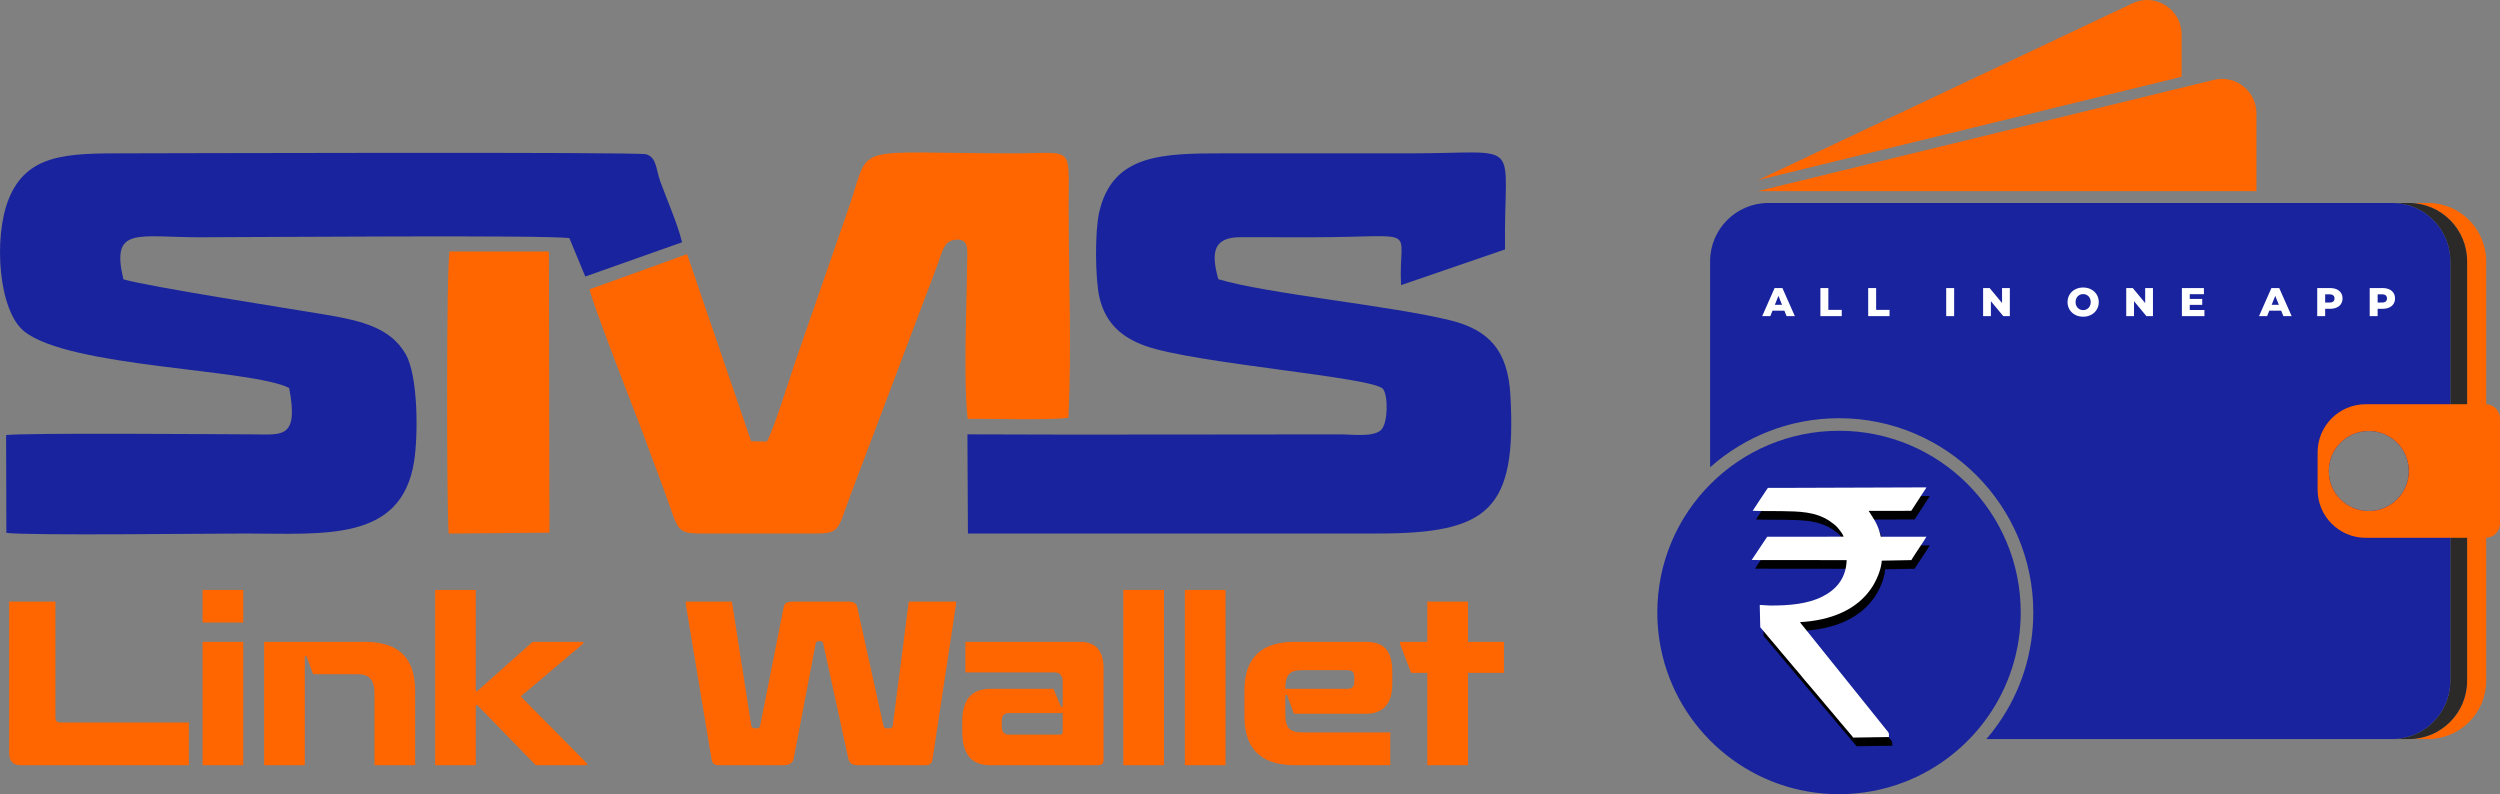
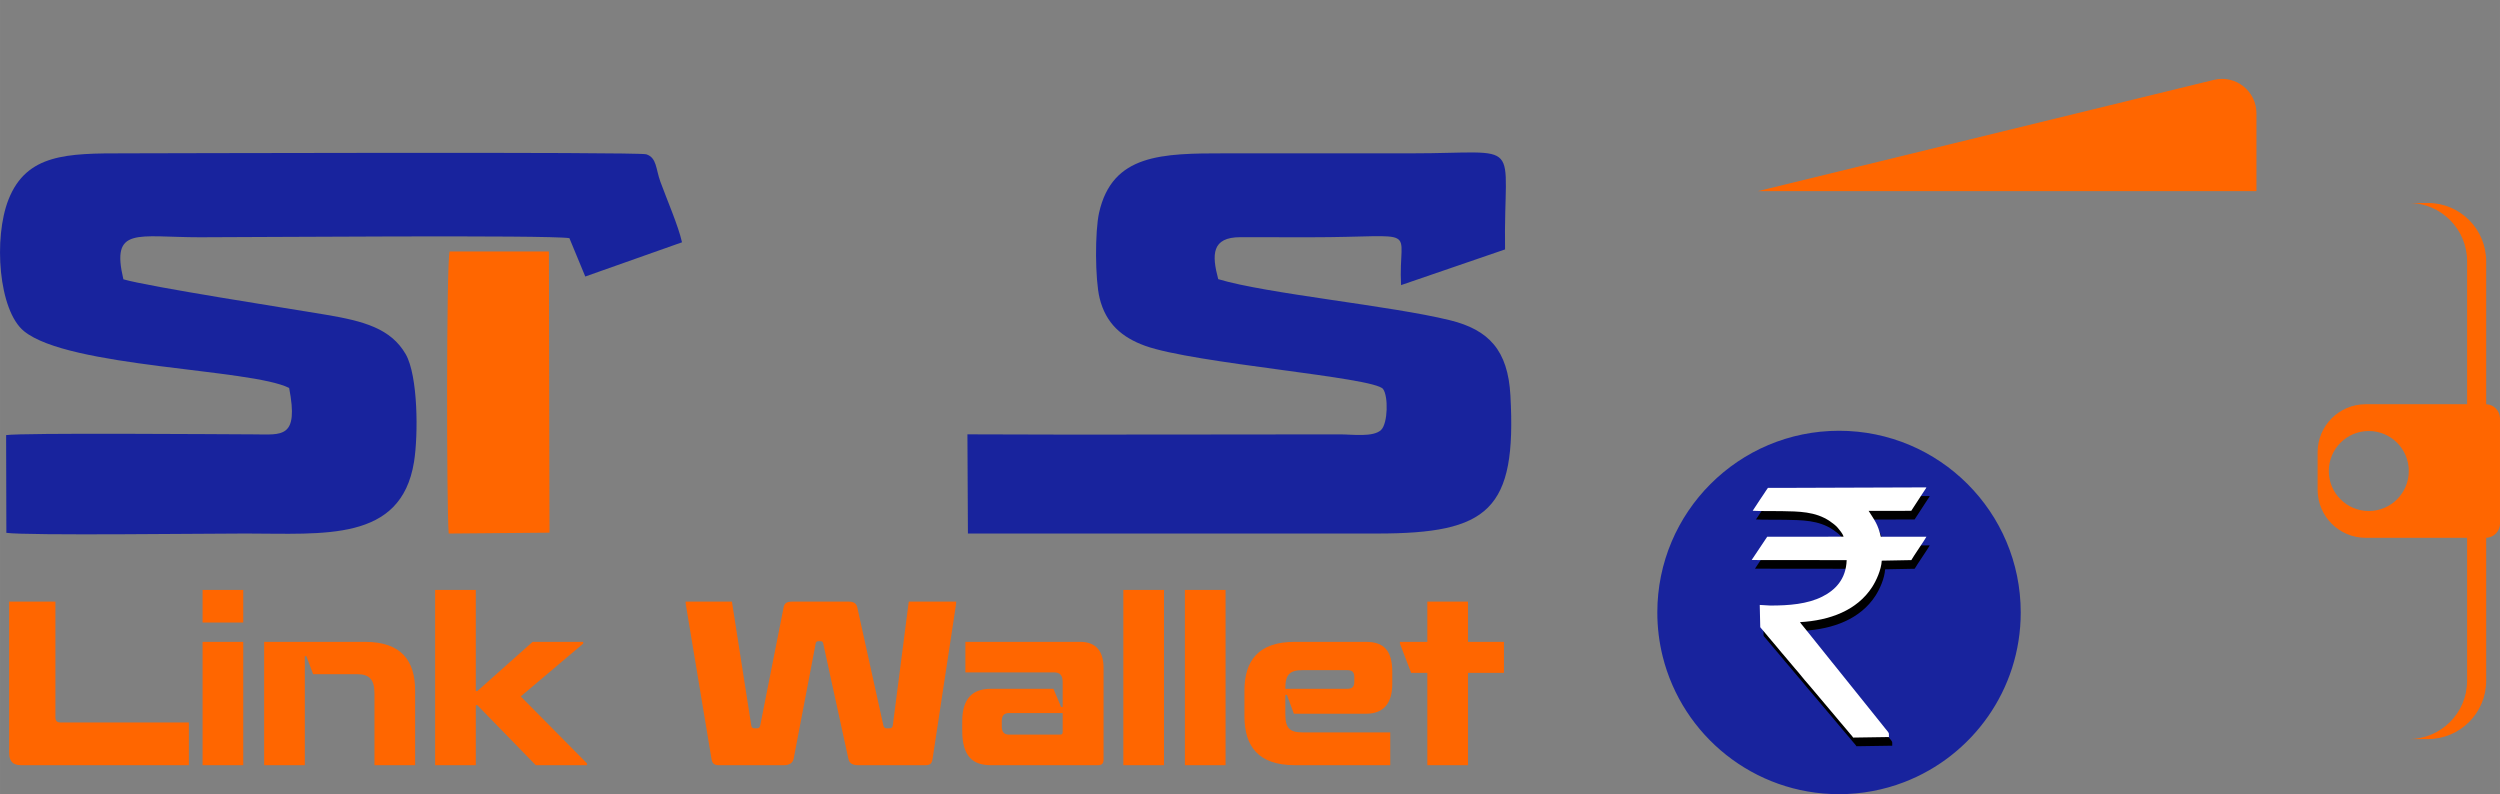
<svg xmlns="http://www.w3.org/2000/svg" xml:space="preserve" width="155.456mm" height="49.384mm" version="1.1" style="shape-rendering:geometricPrecision; text-rendering:geometricPrecision; image-rendering:optimizeQuality; fill-rule:evenodd; clip-rule:evenodd" viewBox="0 0 15533.23 4934.52">
  <rect x="0" y="0" width="15533.23" height="4934.52" fill="#808080" stroke="none" />
  <defs>
    <style type="text/css">
   
    .fil3 {fill:black}
    .fil0 {fill:#18239D}
    .fil4 {fill:white}
    .fil2 {fill:#2B2A29;fill-rule:nonzero}
    .fil1 {fill:#FF6600;fill-rule:nonzero}
    .fil5 {fill:white;fill-rule:nonzero}
   
  </style>
  </defs>
  <g id="Layer_x0020_1">
    <g id="_1867832081856">
      <g>
        <path class="fil0" d="M766.54 1735.45c-78.44,-331.11 84.64,-261.23 476.18,-261.23 299.83,0 2167.01,-15.34 2295.06,5.5l98.66 238.38 601.03 -212.64c-22.32,-101.31 -95.63,-269.81 -134.54,-376.91 -28.7,-78.99 -21.72,-148.95 -87.77,-169.92 -50.43,-16.01 -3077.52,-5.91 -3242.87,-5.92 -353.26,-0.04 -606.8,2.18 -719.37,286.65 -94.44,238.66 -62.52,689.45 96.29,818.49 279.83,227.35 1410.36,232.53 1647.32,352.7 60.79,316.3 -44.94,288.92 -217.77,288.33 -205.87,-0.71 -1444.14,-10.41 -1540.84,4.62l1.52 607.15c123.67,18.12 1256.21,4.28 1485.55,4.28 488.04,0 966.31,53.52 1047.13,-443.64 27.44,-168.74 25.24,-538.18 -51.72,-671.05 -92.58,-159.83 -261.18,-205.26 -496.25,-244.88 -236.11,-39.8 -1096.36,-173.05 -1257.62,-219.92z" />
        <path class="fil0" d="M7569.13 1734.37c-40.31,-152.14 -41.76,-260.59 138.13,-260.65 143.57,-0.05 287.21,0.5 430.8,0.5 709.54,0 547.9,-78.76 567.13,297.29l646.15 -221.83c-10.39,-701.45 132.56,-596.97 -581.55,-596.97 -385.31,0 -770.63,0 -1155.94,0 -393.64,-0.01 -703.28,3.12 -785.11,369.86 -25.93,116.21 -25.04,413.78 3.55,530.14 38.89,158.32 139.15,243.94 282.63,295.86 305.76,110.64 1423.84,194.47 1478.59,268.5 33.02,44.65 30.17,212.96 -12.19,254.12 -48.15,46.8 -179.99,27.67 -255.08,27.64 -770.81,-0.25 -1542.35,3.53 -2315.33,-0.18l3.05 616.38 2540.78 -0.1c694.89,0.5 869.66,-144.9 829.87,-859.03 -15.53,-278.76 -133.1,-406.69 -376.37,-466.46 -369.45,-90.77 -1140.01,-164.58 -1439.1,-255.07z" />
-         <path class="fil1" d="M5060.02 3314.91c167.99,0 140.94,-22.63 233.25,-262.5l534.52 -1414.68c22.16,-60.92 35.12,-135.12 95.82,-146.35 102.82,-19.01 85.98,62.96 85.23,144.47 -2.53,278.22 -23.89,703.61 3.36,966.44 166.58,-1.15 490.44,9.01 626.14,-5.77 20.9,-421.2 1.32,-896.12 1.32,-1323.29 0,-375.55 36.36,-320.5 -343.06,-320.5 -1011.63,0.01 -885.57,-71.94 -1014.59,313.85l-343.33 988.12c-30.62,90.16 -134.93,426.14 -174.3,488.62l-97.37 -1.73 -397.96 -1162.3 -605.77 218.21c13.7,75.99 253.26,691.45 300.63,814.06 51.8,134.07 98.09,265.12 149.87,401 107.16,281.26 73.84,302.27 247.3,302.29l698.93 0.04z" />
        <path class="fil1" d="M2793.61 1562.42c-20.58,69.55 -19.18,1597.4 -5.75,1752.73l626.32 -5.51 -3.68 -1746.99 -616.9 -0.23z" />
        <path class="fil1" d="M56.64 3738.05l0 938.13c0,50.26 19.54,78.18 73.99,78.18l1042.83 0 0 -265.25 -795.74 0c-25.13,0 -33.5,-11.16 -33.5,-33.5l0 -717.56 -287.58 0zm1454.66 1016.31l0 -766.42 -252.68 0 0 766.42 252.68 0zm0 -886.48l0 -202.43 -252.68 0 0 202.43 252.68 0zm129.84 886.48l252.68 0 0 -677.07 9.77 0 41.88 111.68 273.62 0c75.39,0 107.49,32.1 107.49,120.05l0 445.34 252.69 0 0 -462.08c0,-185.67 -83.76,-304.34 -312.71,-304.34l-625.42 0 0 766.42zm1062.38 -1088.9l0 1088.9 252.68 0 0 -372.74 9.77 0 362.97 372.74 318.3 0 0 -11.17 -411.83 -416.01 388.09 -328.07 0 -11.17 -314.1 0 -343.43 305.73 -9.77 0 0 -628.21 -252.68 0zm2942.83 72.59l-99.12 769.22c-1.39,12.56 -8.37,18.15 -23.73,18.15l-15.36 0c-9.77,0 -16.75,-5.59 -19.54,-18.15l-161.94 -732.92c-5.58,-25.13 -22.33,-36.3 -53.05,-36.3l-351.8 0c-34.89,0 -48.86,11.17 -53.05,36.3l-145.18 732.92c-2.79,12.56 -9.77,18.15 -20.94,18.15l-13.96 0c-13.96,0 -19.54,-6.98 -20.94,-18.15l-120.05 -769.22 -287.58 0 0 11.17 160.54 966.05c4.19,26.53 15.36,39.09 44.67,39.09l404.85 0c33.5,0 55.85,-12.56 61.42,-41.88l136.81 -716.17c1.4,-6.97 6.98,-12.56 18.16,-12.56l12.56 0c8.37,0 13.96,5.59 15.36,12.56l156.36 716.17c5.59,29.32 23.73,41.88 61.42,41.88l417.42 0c30.72,0 40.49,-11.17 44.67,-39.09l146.58 -966.05 0 -11.17 -294.57 0zm903.23 439.75c34.9,0 53.06,16.76 53.06,60.03l0 154.96 -9.77 0 -47.47 -113.08 -389.49 0c-110.28,0 -177.3,57.24 -177.3,202.43l0 57.23c0,161.94 67.02,214.99 177.3,214.99l668.7 0c20.94,0 32.11,-11.17 32.11,-33.5l0 -569.58c0,-104.71 -46.07,-163.34 -146.58,-163.34l-711.98 0 0 189.86 551.43 0zm37.7 386.7l-316.9 0c-33.5,0 -46.07,-18.15 -46.07,-50.26l0 -33.5c0,-33.5 12.57,-50.26 46.07,-50.26l332.26 0 0 117.27c0,11.17 -4.2,16.76 -15.36,16.76zm644.97 189.86l0 -1088.9 -252.68 0 0 1088.9 252.68 0zm382.52 0l0 -1088.9 -252.68 0 0 1088.9 252.68 0zm424.39 -319.7l448.13 0c115.87,0 163.33,-72.59 163.33,-185.66l0 -73.99c0,-127.04 -47.46,-187.07 -163.33,-187.07l-442.55 0c-227.55,0 -312.71,118.67 -312.71,304.34l0 157.74c0,185.67 85.16,304.34 312.71,304.34l593.32 0 0 -203.82 -545.85 0c-80.98,0 -106.11,-27.93 -106.11,-114.48l0 -118.66 9.77 0 43.28 117.26zm-53.05 -159.14c0,-83.76 27.93,-111.68 106.11,-111.68l279.2 0c29.32,0 43.29,11.17 43.29,43.28l0 27.92c0,32.11 -12.57,44.67 -43.29,44.67l-385.3 0 0 -4.19zm1358.34 -287.58l-223.37 0 0 -249.89 -252.68 0 0 249.89 -170.31 0 0 11.17 69.8 181.49 100.51 0 0 573.76 252.68 0 0 -573.76 223.37 0 0 -192.66z" />
      </g>
      <g>
        <g>
          <path class="fil1" d="M15085.06 1261.16l-118.44 0c200.14,0 362.37,162.23 362.37,362.35l0 2606.18c0,200.15 -162.23,362.38 -362.37,362.38l118.44 0c200.14,0 362.37,-162.23 362.37,-362.38l0 -2606.18c0,-200.12 -162.23,-362.35 -362.37,-362.35z" />
-           <path class="fil2" d="M15328.99 4229.69l0 -2606.18c0,-200.12 -162.23,-362.35 -362.37,-362.35l-104.54 0c200.14,0 362.38,162.23 362.38,362.35l0 2606.18c0,200.15 -162.24,362.38 -362.38,362.38l104.54 0c200.14,0 362.37,-162.23 362.37,-362.38z" />
          <path class="fil1" d="M10987.3 1187.45l3032.71 0 0 -483.59c0,-138.49 -129.75,-240.4 -264.32,-207.57l-2832.79 691.15 64.4 0z" />
-           <path class="fil1" d="M13250.12 20.7l-2327.22 1098.46 2632.05 -642.12 0 -263.24c0,-156.61 -163.12,-259.99 -304.83,-193.1z" />
          <path class="fil0" d="M11426.43 2676.53c-623.52,0 -1128.98,505.47 -1128.98,1128.99 0,93.98 11.56,185.27 33.21,272.64 121.95,491.74 566.25,856.35 1095.77,856.35 142.27,0 278.34,-26.4 403.7,-74.43 424.13,-162.45 725.3,-573.3 725.3,-1054.56 0,-623.52 -505.47,-1128.99 -1129,-1128.99z" />
-           <path class="fil0" d="M14718.07 3175.14c-137.25,0 -248.54,-111.26 -248.54,-248.53 0,-137.26 111.29,-248.55 248.54,-248.55 137.25,0 248.55,111.29 248.55,248.55 0,137.27 -111.3,248.53 -248.55,248.53zm144.02 -1913.97l-3874.4 0c-200.13,0 -362.35,162.23 -362.35,362.34l0 1279.99c213.28,-189.64 493.95,-305.03 801.1,-305.03 665.58,0 1207.06,541.48 1207.06,1207.05 0,249.15 -75.28,488.32 -217.72,691.67 -23.11,32.93 -47.71,64.61 -73.69,94.87l2520 0c200.14,0 362.38,-162.23 362.38,-362.38l0 -2606.18c0,-200.11 -162.24,-362.34 -362.38,-362.34z" />
          <path class="fil1" d="M14718.07 3175.14c-137.25,0 -248.54,-111.26 -248.54,-248.53 0,-137.26 111.29,-248.55 248.54,-248.55 137.25,0 248.55,111.29 248.55,248.55 0,137.27 -111.3,248.53 -248.55,248.53zm726.17 -663.56l-745.57 0c-164.92,0 -298.59,133.71 -298.59,298.63l0 232.79c0,164.94 133.67,298.6 298.59,298.6l745.57 0c49.14,0 88.99,-39.79 88.99,-88.93l0 -652.12c0,-49.14 -39.85,-88.97 -88.99,-88.97z" />
          <path class="fil3" d="M11150.33 3084.9l-145.03 0.26c-8.27,10.52 -15.82,24.11 -23.6,35.1 -8.41,11.88 -15.51,22.95 -23.8,35.33l-47.25 71.79c38.59,2.8 132.43,1.24 178.8,2.19 106.1,2.18 210.56,1.22 300.96,62.72 15.6,10.6 39.58,28.77 49.16,41.37 10.81,14.22 29.33,32.79 35.77,54.74l-474.5 0.4 -96.73 144.64 590.48 0.62c-3.91,119.49 -71.47,186.53 -151.82,226.9 -91.59,46.01 -206.19,55.43 -322.43,55.26l-65.86 -3.78 2.86 126.47c0.29,18.1 -1.02,9.28 15.23,29.61 26.16,32.72 53.66,62.82 80.5,95.58 13.25,16.19 26.14,31.73 39.7,47.59 7.63,8.93 13,15.8 20.46,23.91 17.44,18.91 42.08,51.77 60.17,71.49 24.33,26.5 56.31,69.22 80.6,95.49 4,4.33 5.14,6.27 9.84,11.5l170.88 202.71c3.24,4.07 6.31,7.51 9.68,11.72l50.58 59.63c6.92,8.11 13.37,15.72 20.24,24.26 6.65,8.28 14.8,15.82 19.77,24.23l222.25 -3.39c-1.74,-30.7 6,-17.79 -24.07,-54.5 -12.21,-14.91 -23.3,-28.96 -35.08,-43.94l-282.14 -351.45c-6.08,-7.75 -12.07,-14.06 -17.72,-21.72l-52.63 -65.88c-23.69,-28.77 -46.72,-58.37 -70.36,-87.64l-52.82 -65.67c-5.69,-7.71 -13.67,-15.36 -17.87,-23.12 184.81,-10.26 354.68,-72.72 448.52,-218.27 25.2,-39.1 56.14,-105.87 59.6,-163.75l183.74 -3.48c6.47,-13.42 89.26,-134.71 93.74,-145.15l-283.38 0.16c-18.08,-78.6 -37.68,-100.45 -75.68,-160.95l264.77 -0.23c21.12,-34.37 48.86,-73.11 69.91,-107.46 4.05,-6.6 7.29,-11.36 11.77,-17.83 2.4,-3.47 3.61,-5.46 5.9,-8.87 1.56,-2.32 2.12,-2.88 3.31,-4.91 3.35,-5.69 1.09,-1 3.18,-6.6l-839.6 2.91z" />
          <path class="fil4" d="M11129.64 3031.11l-145.02 0.26c-8.27,10.52 -15.83,24.11 -23.6,35.1 -8.42,11.88 -15.52,22.95 -23.81,35.33l-47.24 71.79c38.59,2.8 132.43,1.24 178.8,2.19 106.09,2.18 210.56,1.22 300.96,62.72 15.6,10.6 39.58,28.77 49.16,41.37 10.81,14.22 29.32,32.79 35.77,54.74l-474.5 0.4 -96.73 144.64 590.48 0.62c-3.92,119.49 -71.47,186.53 -151.82,226.9 -91.59,46.01 -206.19,55.43 -322.43,55.26l-65.86 -3.78 2.86 126.47c0.29,18.1 -1.02,9.28 15.23,29.61 26.16,32.72 53.65,62.82 80.5,95.58 13.25,16.19 26.13,31.73 39.69,47.59 7.64,8.93 13.01,15.8 20.47,23.91 17.43,18.91 42.08,51.77 60.17,71.49 24.32,26.5 56.3,69.22 80.59,95.49 4.01,4.33 5.15,6.27 9.85,11.5l170.88 202.7c3.23,4.08 6.31,7.52 9.68,11.73l50.58 59.63c6.92,8.11 13.37,15.72 20.24,24.26 6.65,8.28 14.8,15.82 19.77,24.23l222.25 -3.39c-1.74,-30.7 6,-17.79 -24.07,-54.5 -12.21,-14.91 -23.3,-28.96 -35.08,-43.94l-282.15 -351.45c-6.07,-7.75 -12.06,-14.06 -17.71,-21.72l-52.64 -65.88c-23.69,-28.77 -46.71,-58.37 -70.35,-87.64l-52.83 -65.67c-5.68,-7.71 -13.66,-15.36 -17.86,-23.12 184.81,-10.26 354.68,-72.72 448.51,-218.27 25.2,-39.1 56.14,-105.87 59.61,-163.75l183.74 -3.48c6.47,-13.42 89.26,-134.71 93.74,-145.15l-283.38 0.16c-18.08,-78.6 -37.69,-100.45 -75.68,-160.95l264.77 -0.23c21.12,-34.37 48.85,-73.11 69.9,-107.46 4.05,-6.6 7.3,-11.36 11.77,-17.83 2.41,-3.47 3.62,-5.46 5.91,-8.87 1.56,-2.32 2.12,-2.88 3.31,-4.91 3.34,-5.69 1.09,-1 3.18,-6.6l-839.61 2.91z" />
        </g>
-         <path class="fil5" d="M11086.91 1930.42l-73.79 0 -13.71 33.9 -50.36 0 77.03 -174.51 48.62 0 77.28 174.51 -51.36 0 -13.71 -33.9zm-14.46 -36.4l-22.44 -55.85 -22.43 55.85 44.87 0zm238.32 -104.21l49.36 0 0 135.37 83.26 0 0 39.14 -132.62 0 0 -174.51zm296.9 0l49.36 0 0 135.37 83.26 0 0 39.14 -132.62 0 0 -174.51zm484.68 0l49.36 0 0 174.51 -49.36 0 0 -174.51zm395.37 0l0 174.51 -40.64 0 -77.03 -92.99 0 92.99 -48.36 0 0 -174.51 40.63 0 77.04 92.99 0 -92.99 48.36 0zm455.52 178c-18.45,0 -35.03,-3.91 -49.74,-11.71 -14.71,-7.81 -26.26,-18.62 -34.65,-32.41 -8.39,-13.79 -12.59,-29.34 -12.59,-46.62 0,-17.28 4.2,-32.82 12.59,-46.61 8.39,-13.8 19.94,-24.6 34.65,-32.41 14.71,-7.8 31.3,-11.71 49.74,-11.71 18.45,0 35.02,3.91 49.73,11.71 14.71,7.81 26.26,18.62 34.65,32.41 8.39,13.79 12.59,29.34 12.59,46.61 0,17.29 -4.2,32.83 -12.59,46.62 -8.39,13.8 -19.94,24.6 -34.65,32.41 -14.71,7.8 -31.29,11.71 -49.73,11.71zm0 -40.89c8.8,0 16.79,-2.07 23.93,-6.23 7.14,-4.16 12.8,-10.01 16.96,-17.58 4.15,-7.56 6.23,-16.25 6.23,-26.06 0,-9.8 -2.08,-18.49 -6.23,-26.05 -4.16,-7.56 -9.81,-13.42 -16.96,-17.58 -7.14,-4.16 -15.13,-6.24 -23.93,-6.24 -8.81,0 -16.79,2.08 -23.93,6.24 -7.15,4.16 -12.8,10.01 -16.96,17.58 -4.16,7.56 -6.24,16.25 -6.24,26.05 0,9.81 2.08,18.5 6.24,26.06 4.16,7.56 9.8,13.42 16.96,17.58 7.14,4.16 15.12,6.23 23.93,6.23zm433.77 -137.11l0 174.51 -40.64 0 -77.03 -92.99 0 92.99 -48.36 0 0 -174.51 40.63 0 77.04 92.99 0 -92.99 48.36 0zm319.84 136.37l0 38.14 -140.1 0 0 -174.51 136.86 0 0 38.14 -88 0 0 29.42 77.53 0 0 36.9 -77.53 0 0 31.91 91.24 0zm476.95 4.24l-73.79 0 -13.71 33.9 -50.36 0 77.03 -174.51 48.62 0 77.28 174.51 -51.36 0 -13.71 -33.9zm-14.46 -36.4l-22.44 -55.85 -22.43 55.85 44.87 0zm318.1 -104.21c15.79,0 29.5,2.62 41.13,7.85 11.64,5.24 20.61,12.71 26.93,22.43 6.31,9.72 9.47,21.15 9.47,34.28 0,13.13 -3.16,24.51 -9.47,34.15 -6.31,9.64 -15.29,17.08 -26.93,22.31 -11.63,5.24 -25.34,7.85 -41.13,7.85l-30.42 0 0 45.62 -49.36 0 0 -174.51 79.78 0zm-3 90c10.14,0 17.79,-2.2 22.94,-6.6 5.15,-4.41 7.72,-10.68 7.72,-18.83 0,-8.14 -2.58,-14.46 -7.72,-18.94 -5.16,-4.49 -12.8,-6.73 -22.94,-6.73l-27.42 0 0 51.11 27.42 0zm329.07 -90c15.79,0 29.5,2.62 41.13,7.85 11.64,5.24 20.61,12.71 26.93,22.43 6.31,9.72 9.47,21.15 9.47,34.28 0,13.13 -3.16,24.51 -9.47,34.15 -6.31,9.64 -15.29,17.08 -26.93,22.31 -11.63,5.24 -25.34,7.85 -41.13,7.85l-30.42 0 0 45.62 -49.36 0 0 -174.51 79.78 0zm-3 90c10.14,0 17.79,-2.2 22.94,-6.6 5.15,-4.41 7.72,-10.68 7.72,-18.83 0,-8.14 -2.58,-14.46 -7.72,-18.94 -5.16,-4.49 -12.8,-6.73 -22.94,-6.73l-27.42 0 0 51.11 27.42 0z" />
      </g>
    </g>
  </g>
</svg>